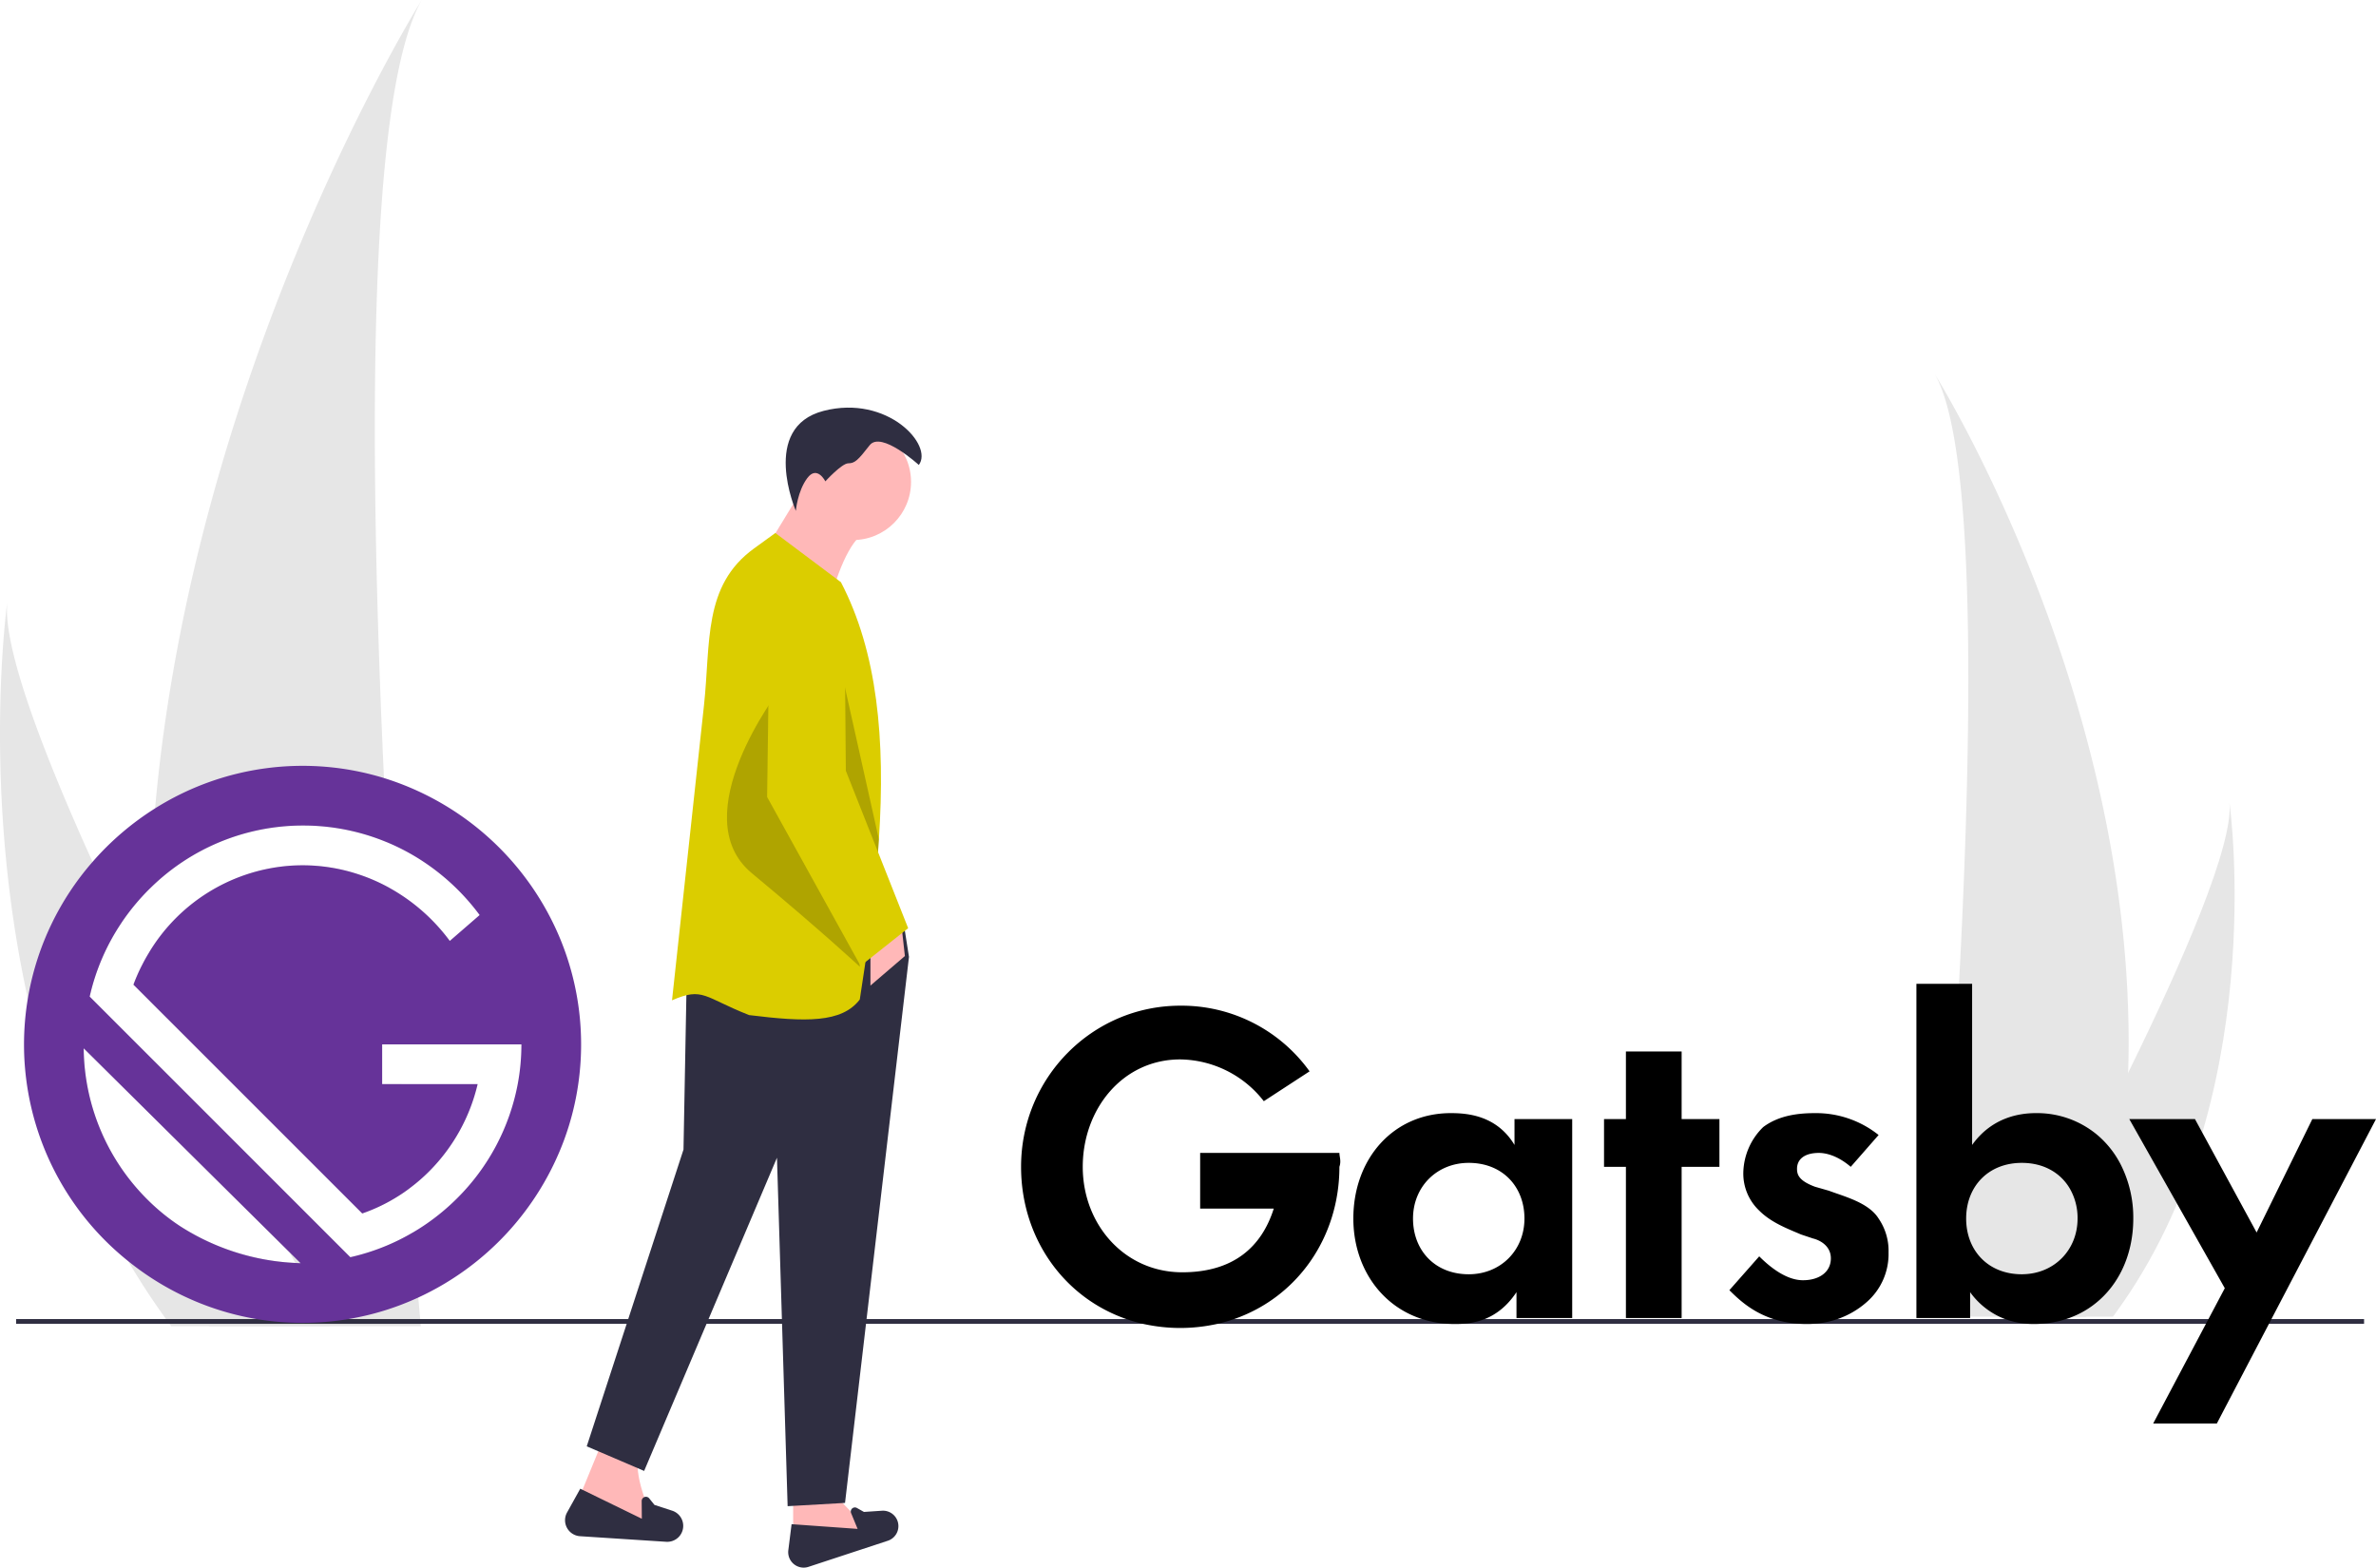
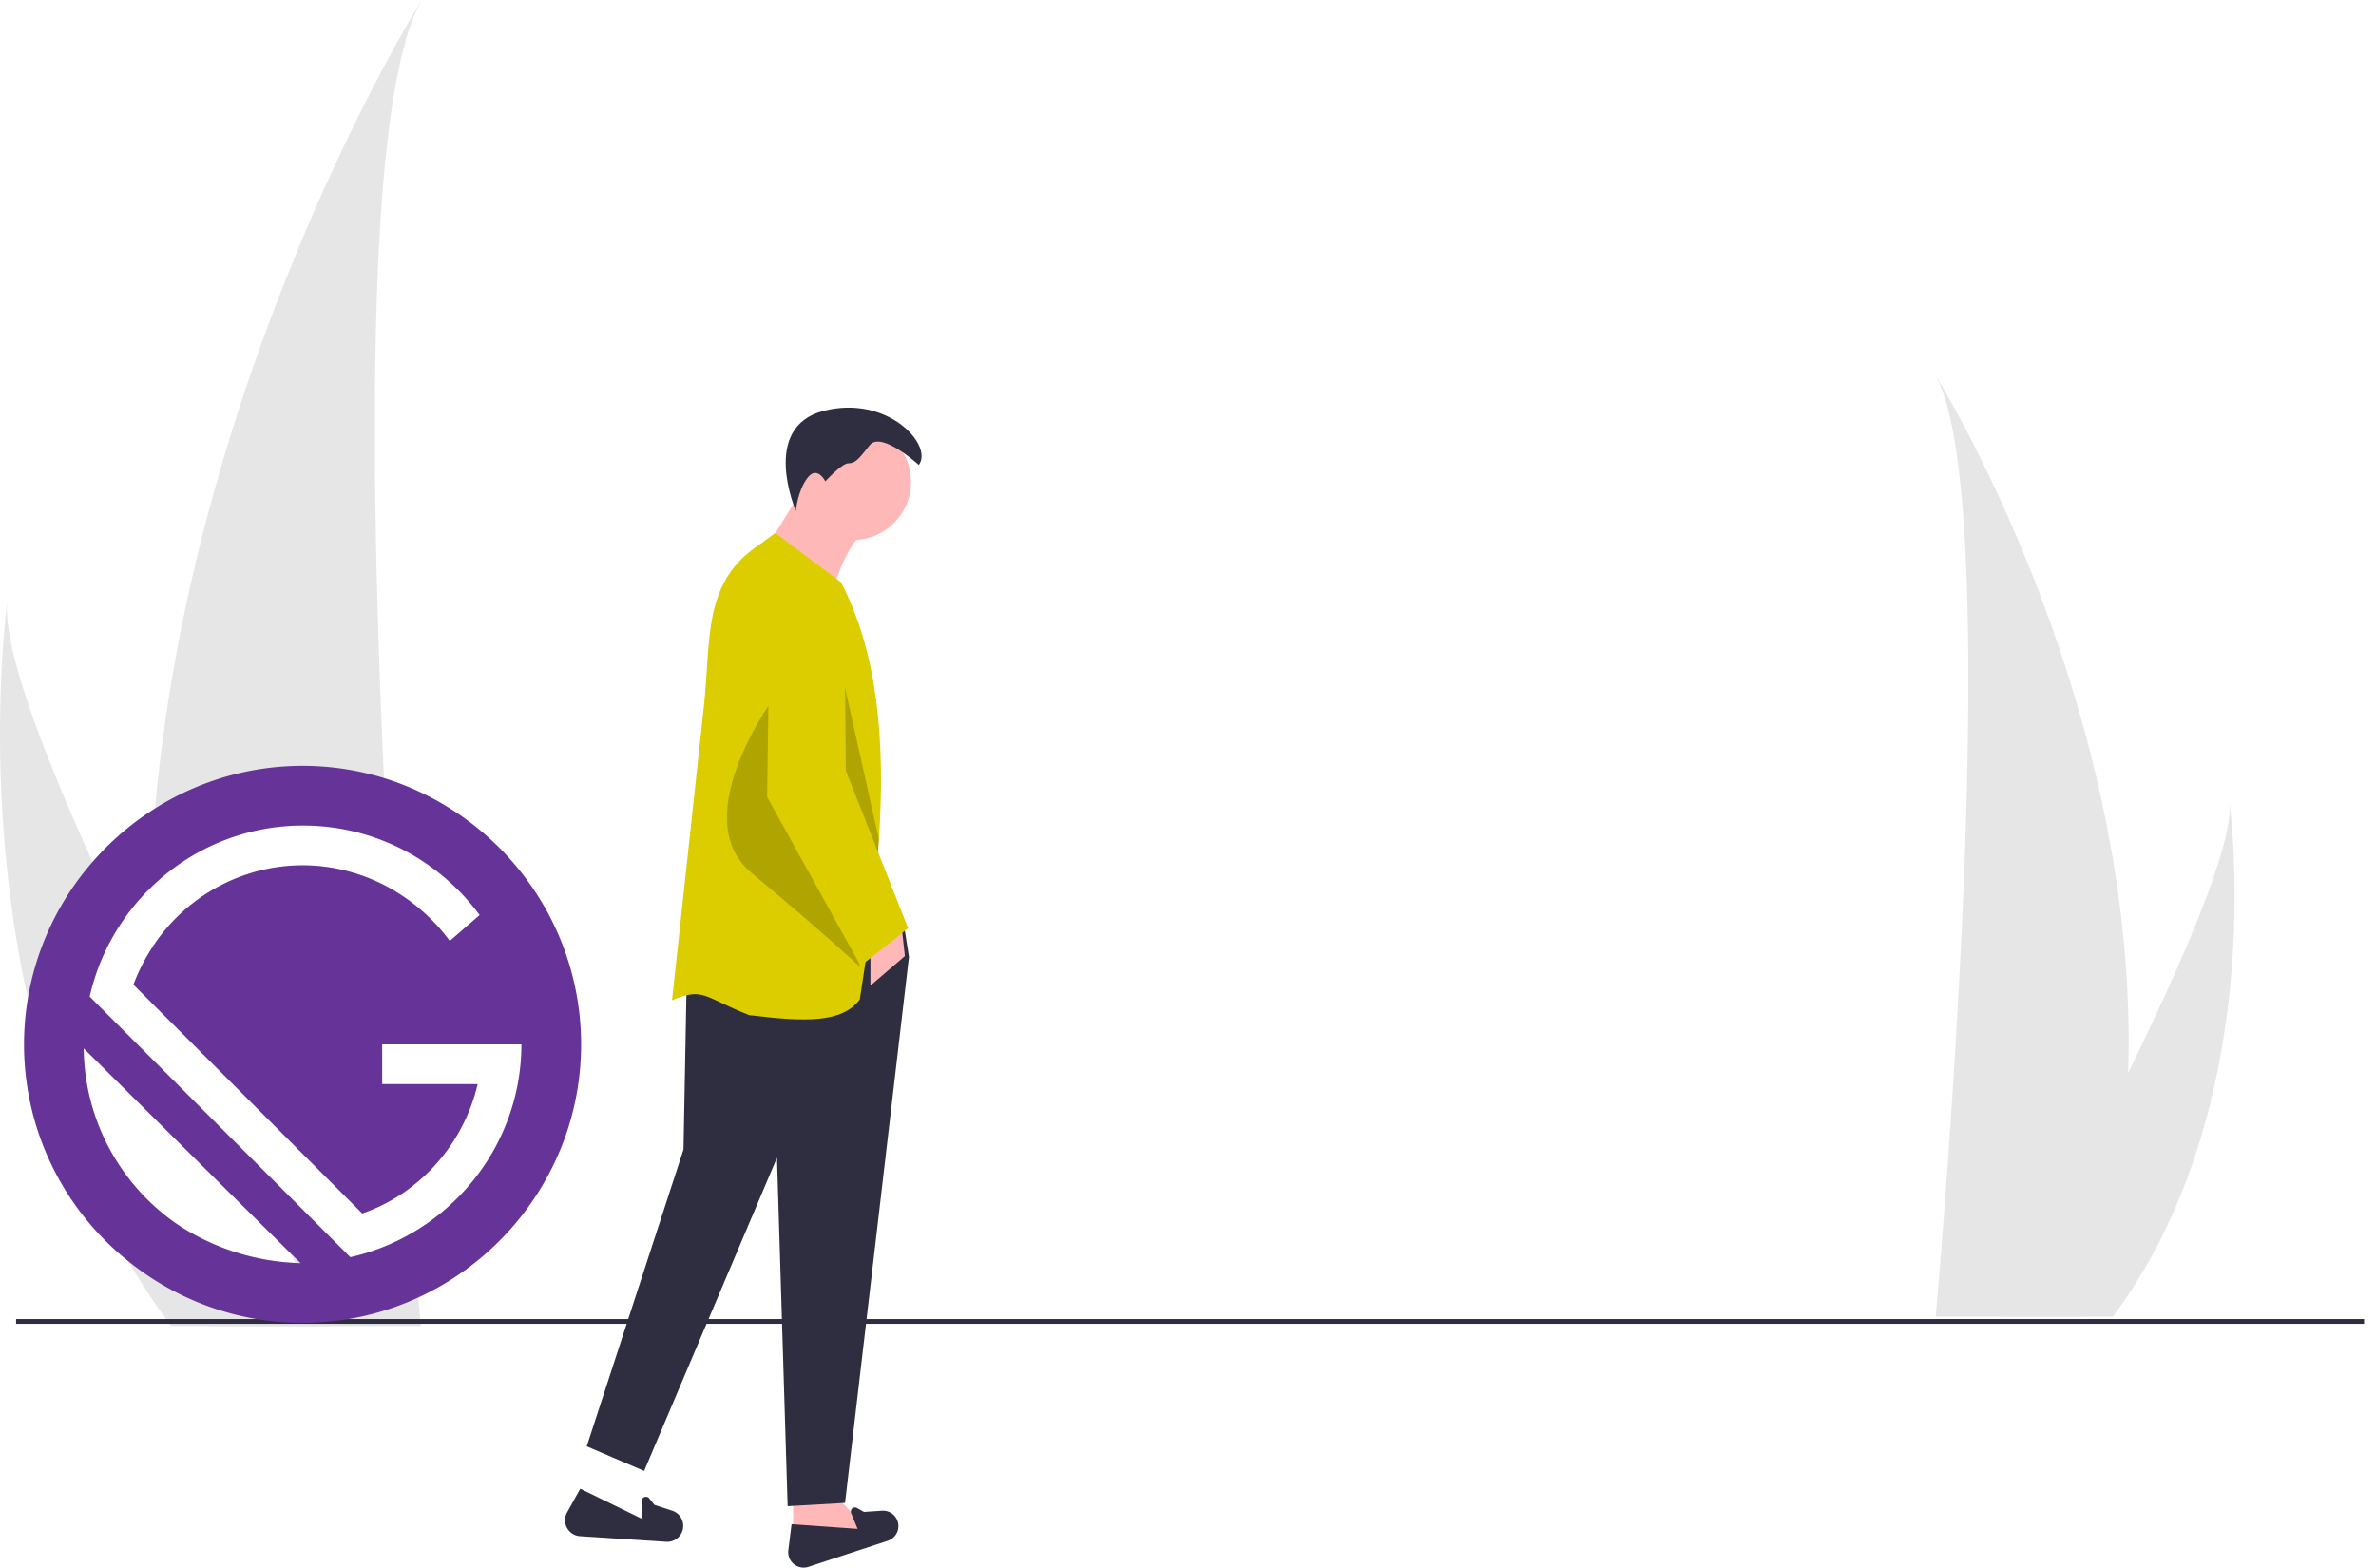
<svg xmlns="http://www.w3.org/2000/svg" id="b2f46e39-848f-4802-b668-f0d450449910" data-name="Layer 1" width="995.745" height="657.038" viewBox="0 0 995.745 657.038" class="injected-svg ClassicGrid__ImageFile-sc-td9pmq-4 fNAcXv grid_media">
  <path d="M993.997,571.118a361.651,361.651,0,0,1-16.894,99.972c-.235.751-.482,1.491-.729,2.242h-63.046c.067-.673.135-1.424.202-2.242,4.204-48.327,28.44-342.458-.538-392.758C915.526,282.412,998.885,417.562,993.997,571.118Z" transform="translate(-102.125 -121.48)" fill="#E6E6E6" />
  <path d="M989.266,671.09c-.527.751-1.076,1.502-1.637,2.242H940.334c.359-.639.773-1.39,1.256-2.242,7.813-14.102,30.94-56.264,52.407-99.972,23.07-46.97,44.235-95.723,42.453-113.368C1036.999,461.729,1052.962,583.045,989.266,671.09Z" transform="translate(-102.125 -121.48)" fill="#E6E6E6" />
  <path d="M278.48,677.33H189.74c-.11-.34-.22-.67-.33-1-.22-.67-.44-1.33-.65-2-.02-.05-.03-.11-.05-.16-.66-2.05-1.31-4.11-1.94-6.16q-4.965-16.14-8.72-32.32a97.761,97.761,0,0,0,47.84,15.13c-.8-1.46-1.61-2.96-2.45-4.51l-53.31-52.82q-1.965-13.575-3.18-27.07l81.99,81.99c1.21-.27,2.41-.57,3.6-.89a90.621,90.621,0,0,0,22.65-9.5c.87,10.84,1.63,20.04,2.24,27.28.3,3.4.55,6.37.77,8.87,0,.05.01.11.01.16.06.71.12,1.38.18,2C278.42,676.68,278.45,677.01,278.48,677.33Z" transform="translate(-102.125 -121.48)" fill="#E6E6E6" />
  <path d="M273.75,619.55q-2.205,1.665-4.54,3.14a72.253,72.253,0,0,1-15.27,7.38L172.4,548.53l-7.16-7.16q-.195-3.96-.31-7.92-.21-6.45-.26-12.88a75.436,75.436,0,0,1,57.49-36.11c2.22-.21,4.48-.31,6.76-.31A74.294,74.294,0,0,1,251.84,487.77a75.177,75.177,0,0,1,13.55,5.87c1.28,23.03,2.66,45.12,4.03,65.56H262.28v16.67h8.27c.66,9.36,1.3,18.3,1.92,26.73Q273.13,611.465,273.75,619.55Z" transform="translate(-102.125 -121.48)" fill="#E6E6E6" />
  <path d="M264.03,468.14q.165,3.195.33,6.38a91.362,91.362,0,0,0-99.34,19.29q.6-16.92,2.1-33.52c16.24-182.78,107.24-331.54,111.74-338.81-23.06,40.4-22.07,190.96-15.82,326.1Q263.52,457.93,264.03,468.14Z" transform="translate(-102.125 -121.48)" fill="#E6E6E6" />
  <path d="M172.4,548.53l-7.16-7.16-7.19-7.19a76.847,76.847,0,0,1,3.41-7.83q1.725,3.555,3.47,7.1Q168.65,541.025,172.4,548.53Z" transform="translate(-102.125 -121.48)" fill="#E6E6E6" />
  <path d="M240.47,677.33H173.9c-.25-.33-.5-.66-.75-1-.49-.66-.98-1.33-1.45-2-.04-.05-.07-.11-.11-.16q-8.535-11.805-15.75-24.12l-.01-.01c-20.98-35.63-34.05-73.8-42.04-110.06-18.94-85.99-9.28-161.18-8.62-166-1.8,18.49,14.14,61.03,35.74,108.74,3.83,8.47,7.84,17.1,11.96,25.78a91.294,91.294,0,0,0-13.16,30.68l57.11,57.11c9.92,18.99,19.12,36.17,26.62,50.02l-53.31-52.82L137.2,560.86a90.506,90.506,0,0,0,26.69,63.37,87.009,87.009,0,0,0,14.16,11.46,97.761,97.761,0,0,0,47.84,15.13c5.48,10.09,9.9,18.1,12.81,23.35.03.06.06.11.09.16.22.39.43.76.63,1.12.17.31.33.6.49.88C240.1,676.68,240.29,677.01,240.47,677.33Z" transform="translate(-102.125 -121.48)" fill="#E6E6E6" />
  <rect x="6.748" y="552.852" width="984" height="2" fill="#2F2E41" />
-   <path d="M663.45,604.7H605.09v23.34h30.85c-5.01,15.85-16.68,26.69-38.36,26.69-24.18,0-41.69-20.02-41.69-44.2s16.68-45.02,40.86-45.02a45.063,45.063,0,0,1,35.02,17.51l19.18-12.51a66.023,66.023,0,0,0-54.2-27.52c-36.69,0-66.71,30.02-66.71,67.54,0,29.67,17.73,54.66,44.13,63.8a63.971,63.971,0,0,0,6.96,2,70.934,70.934,0,0,0,31.23,0,64.145,64.145,0,0,0,6.97-2c26.39-9.14,44.12-34.13,44.12-63.8C664.29,608.03,663.45,606.36,663.45,604.7ZM1071.19,590.52l-23.35,47.53-22.75-41.84L1022,590.52H994.48l20.02,35.46,20,35.42-6.84,12.93-1.06,2-22.11,41.77h26.68L1053.01,676.33l1.04-2L1097.87,590.52ZM990.89,609.57a40.247,40.247,0,0,0-9.91-12.49,39.372,39.372,0,0,0-25.69-9.06c-6.67,0-18.34,1.67-26.68,13.34V533.82H905.26V673.9h22.51V663.06a32.025,32.025,0,0,0,12.28,10.27c.8.38,1.6.71,2.39,1a33.364,33.364,0,0,0,9.65,2c.91.06,1.7.07,2.37.07.85,0,1.68-.02,2.51-.07a43.013,43.013,0,0,0,11.05-2c.94-.3,1.85-.63,2.74-1a38.1,38.1,0,0,0,6.76-3.55c11.67-7.69,18.63-21.41,18.63-37.57A49.164,49.164,0,0,0,990.89,609.57Zm-40.76,45.97c-.22.02-.45.02-.68.02-14.17,0-23.34-10.01-23.34-23.35s9.17-23.34,23.34-23.34c9.08,0,16.1,4.1,19.97,10.55a24.546,24.546,0,0,1,3.38,12.79C972.8,645.32,963.13,655.22,950.13,655.54Zm-60.71-23.33c-4.17-6.67-14.18-9.17-20.85-11.67l-5.83-1.67c-6.67-2.5-7.51-5-7.51-7.5,0-4.17,3.34-6.67,9.17-6.67,2.51,0,7.51.83,13.34,5.83l11.68-13.34a41.994,41.994,0,0,0-26.68-9.17c-6.67,0-15.01.83-21.68,5.84a27.45,27.45,0,0,0-8.34,19.17,21.365,21.365,0,0,0,6.67,15.85c5,5,11.67,7.5,17.51,10l5,1.67c3.34.83,7.51,3.34,7.51,8.34,0,5.84-5.01,9.17-11.68,9.17s-13.34-5-18.34-10.01l-12.51,14.18c4.03,4.03,9.66,9.26,18.52,12.1a44.155,44.155,0,0,0,11.26,2c.89.05,1.8.07,2.74.07.79,0,1.58-.02,2.35-.07a37.407,37.407,0,0,0,10.46-2,36.155,36.155,0,0,0,12.21-7.1,26.732,26.732,0,0,0,9.17-20.84A23.879,23.879,0,0,0,889.42,632.21Zm-82.55-41.69V562.17H783.52v28.35h-9.17v20.01h9.17V673.9h23.35V610.53h15.84V590.52Zm-70.04,0v10.84c-7.5-12.51-20.01-13.34-26.68-13.34-24.18,0-40.86,19.18-40.86,44.19,0,19.58,10.93,36.42,28.82,42.12a43.632,43.632,0,0,0,11.14,2c.85.05,1.7.07,2.57.07.89,0,1.85-.01,2.87-.07a30.148,30.148,0,0,0,9.65-2c4.51-1.79,9.23-5.11,13.32-11.27V673.9h23.35V590.52Zm-19.18,65.04c-14.17,0-23.35-10.01-23.35-23.35s10.01-23.34,23.35-23.34c14.18,0,23.35,10,23.35,23.34S730.99,655.56,717.65,655.56Z" transform="translate(-102.125 -121.48)" />
  <path d="M270.55,575.87c.66,9.36,1.3,18.3,1.92,26.73q.66,8.865,1.28,16.95a73.591,73.591,0,0,0,8.39-7.28,76.403,76.403,0,0,0,20.16-36.4ZM164.93,533.45q-.21-6.45-.26-12.88-1.725,2.805-3.21,5.78a76.847,76.847,0,0,0-3.41,7.83l7.19,7.19Q165.045,537.41,164.93,533.45Zm105.62,42.42c.66,9.36,1.3,18.3,1.92,26.73q.66,8.865,1.28,16.95a73.591,73.591,0,0,0,8.39-7.28,76.403,76.403,0,0,0,20.16-36.4Zm0,0c.66,9.36,1.3,18.3,1.92,26.73q.66,8.865,1.28,16.95a73.591,73.591,0,0,0,8.39-7.28,76.403,76.403,0,0,0,20.16-36.4Zm-105.88-55.3q-1.725,2.805-3.21,5.78a76.847,76.847,0,0,0-3.41,7.83l7.19,7.19q-.195-3.96-.31-7.92Q164.72,527,164.67,520.57ZM337.09,515.44a117.747,117.747,0,0,0-74.05-67.86,116.096,116.096,0,0,0-95.92,12.71,118.007,118.007,0,0,0-26.21,22.43A116.289,116.289,0,0,0,155.83,650.04l.01.01a116.943,116.943,0,0,0,30.93,17.96,115.741,115.741,0,0,0,42.15,7.92q5.31,0,10.5-.48,4.395-.39,8.69-1.12a114.269,114.269,0,0,0,29.32-9.03,117.787,117.787,0,0,0,61.17-66.23,114.656,114.656,0,0,0,5.86-23.2,116.112,116.112,0,0,0-7.37-60.43ZM178.05,635.69a87.009,87.009,0,0,1-14.16-11.46,90.506,90.506,0,0,1-26.69-63.37l32.93,32.63,53.31,52.82,4.65,4.61c-.73-.03-1.47-.06-2.2-.1A97.761,97.761,0,0,1,178.05,635.69Zm141.04-59.82a91.415,91.415,0,0,1-25.45,47.9,93.126,93.126,0,0,1-12.74,10.61c-1.85,1.28-3.76,2.5-5.71,3.64a90.621,90.621,0,0,1-22.65,9.5c-1.19.32-2.39.62-3.6.89L139.71,539.18a91.294,91.294,0,0,1,13.16-30.68,93.094,93.094,0,0,1,12.15-14.69,90.999,90.999,0,0,1,63.9-26.33,91.201,91.201,0,0,1,53.4,17.05A93.562,93.562,0,0,1,303.13,505l-12.5,10.84a79.252,79.252,0,0,0-25.24-22.2,75.177,75.177,0,0,0-13.55-5.87A74.294,74.294,0,0,0,228.92,484.15c-2.28,0-4.54.1-6.76.31A75.436,75.436,0,0,0,164.67,520.57q-1.725,2.805-3.21,5.78a76.847,76.847,0,0,0-3.41,7.83l7.19,7.19,7.16,7.16,81.54,81.54a72.253,72.253,0,0,0,15.27-7.38q2.34-1.47,4.54-3.14a73.591,73.591,0,0,0,8.39-7.28,76.403,76.403,0,0,0,20.16-36.4H262.28V559.2h58.36A89.897,89.897,0,0,1,319.09,575.87Zm-48.54,0c.66,9.36,1.3,18.3,1.92,26.73q.66,8.865,1.28,16.95a73.591,73.591,0,0,0,8.39-7.28,76.403,76.403,0,0,0,20.16-36.4Zm0,0c.66,9.36,1.3,18.3,1.92,26.73q.66,8.865,1.28,16.95a73.591,73.591,0,0,0,8.39-7.28,76.403,76.403,0,0,0,20.16-36.4Z" transform="translate(-102.125 -121.48)" fill="#663399" />
  <polygon points="332.398 648.706 365.998 643.436 352.162 628.942 332.398 628.942 332.398 648.706" fill="#FFB8B8" />
  <path d="M440.955,778.187l33.236-10.933a6.464,6.464,0,0,0,3.762-9.031h0a6.464,6.464,0,0,0-6.217-3.558l-7.539.509-2.955-1.663a1.719,1.719,0,0,0-2.432,2.152l2.725,6.617-27.671-1.976-1.365,10.922A6.481,6.481,0,0,0,440.955,778.187Z" transform="translate(-102.125 -121.48)" fill="#2F2E41" />
-   <path d="M343.056,753.635l34.918,9.224c-6.431-13.341-10.392-25.146-7.906-32.941l-16.471-1.976Z" transform="translate(-102.125 -121.48)" fill="#FFB8B8" />
  <path d="M345.203,765.344l36.129,2.343a6.689,6.689,0,0,0,7.099-7.216v0a6.689,6.689,0,0,0-4.594-5.817l-7.434-2.423-2.194-2.738a1.778,1.778,0,0,0-3.166,1.127l.06,7.405-25.8-12.586-5.529,9.957A6.707,6.707,0,0,0,345.203,765.344Z" transform="translate(-102.125 -121.48)" fill="#2F2E41" />
  <circle cx="357.423" cy="201.969" r="24.377" fill="#FFB8B8" />
  <path d="M420.869,355.185l28.177,21.305c4.554-17.387,10.02-29.807,17.181-32.988L438.05,327.008Z" transform="translate(-102.125 -121.48)" fill="#FFB8B8" />
  <polygon points="245.895 606.197 269.949 616.506 325.616 485.241 330.084 631.282 354.138 629.908 380.94 401.052 378.879 387.994 287.817 408.268 286.443 481.804 245.895 606.197" fill="#2F2E41" />
  <path d="M487.189,316.355s-15.807-14.432-20.618-8.247-6.185,7.56-8.934,7.56-9.622,7.56-9.622,7.56-3.436-6.873-7.56-1.375-4.811,13.745-4.811,13.745-15.12-35.05,11.683-41.923S493.374,308.108,487.189,316.355Z" transform="translate(-102.125 -121.48)" fill="#2F2E41" />
  <path d="M383.757,540.744c13.058-5.718,13.443-1.23,32.301,6.185,23.752,2.948,38.851,3.326,46.39-6.529,3.086-19.566,5.615-38.328,7.175-56.169q.484-5.515.838-10.92c2.749-41.971-.618-78.457-15.917-107.817l-27.49-20.618-8.969,6.508c-21.422,15.546-18.089,39.428-20.934,65.743Z" transform="translate(-102.125 -121.48)" fill="#DBCD00" />
  <polygon points="364.79 413.079 379.222 400.708 377.848 388.338 364.79 388.338 364.79 413.079" fill="#FFB8B8" />
  <path d="M428.825,410.509S388.222,463.428,417.224,487.482s45.224,39.174,45.224,39.174S460.727,422.88,428.825,410.509Z" transform="translate(-102.125 -121.48)" opacity="0.2" />
  <path d="M444.579,463.428l25.044,20.803q.484-5.515.838-10.92l-16.948-75.859Z" transform="translate(-102.125 -121.48)" opacity="0.2" />
  <path d="M462.791,526.312l19.93-15.807-26.116-65.976-.593-68.771a15.659,15.659,0,0,0-10.413-14.619h0a15.659,15.659,0,0,0-20.904,14.543l-1.079,79.844Z" transform="translate(-102.125 -121.48)" fill="#DBCD00" />
</svg>